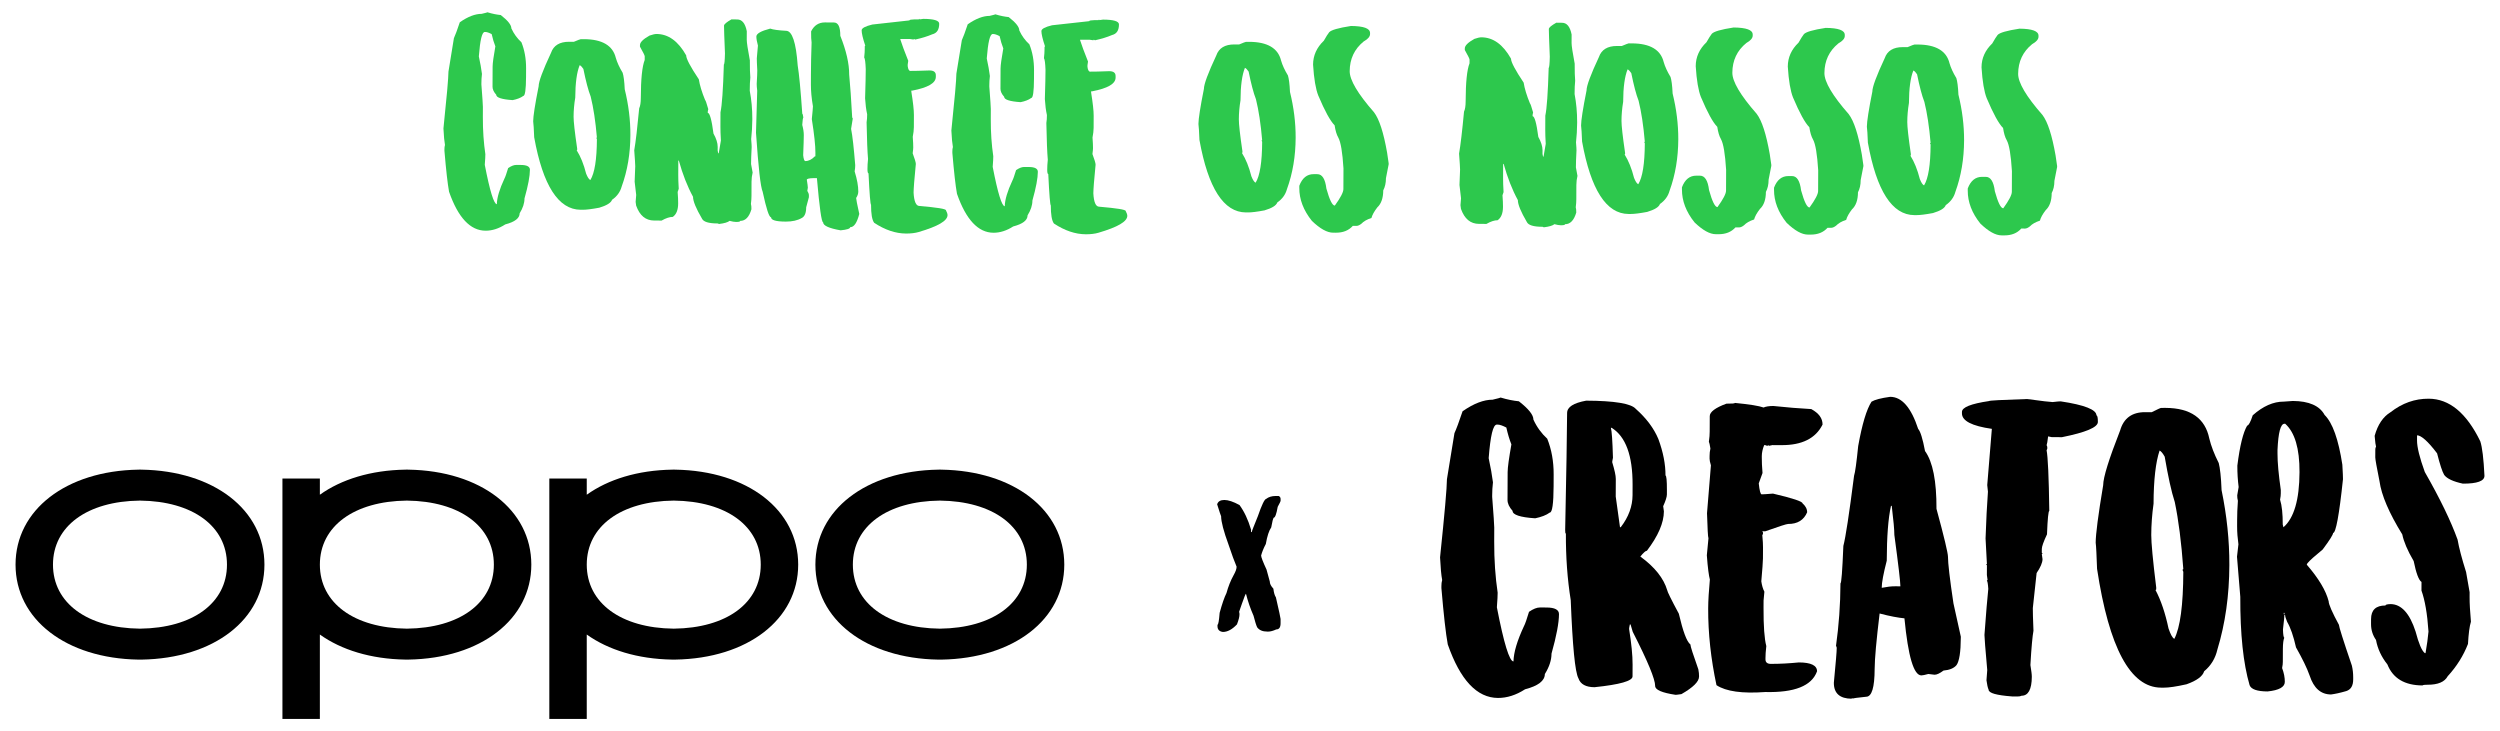
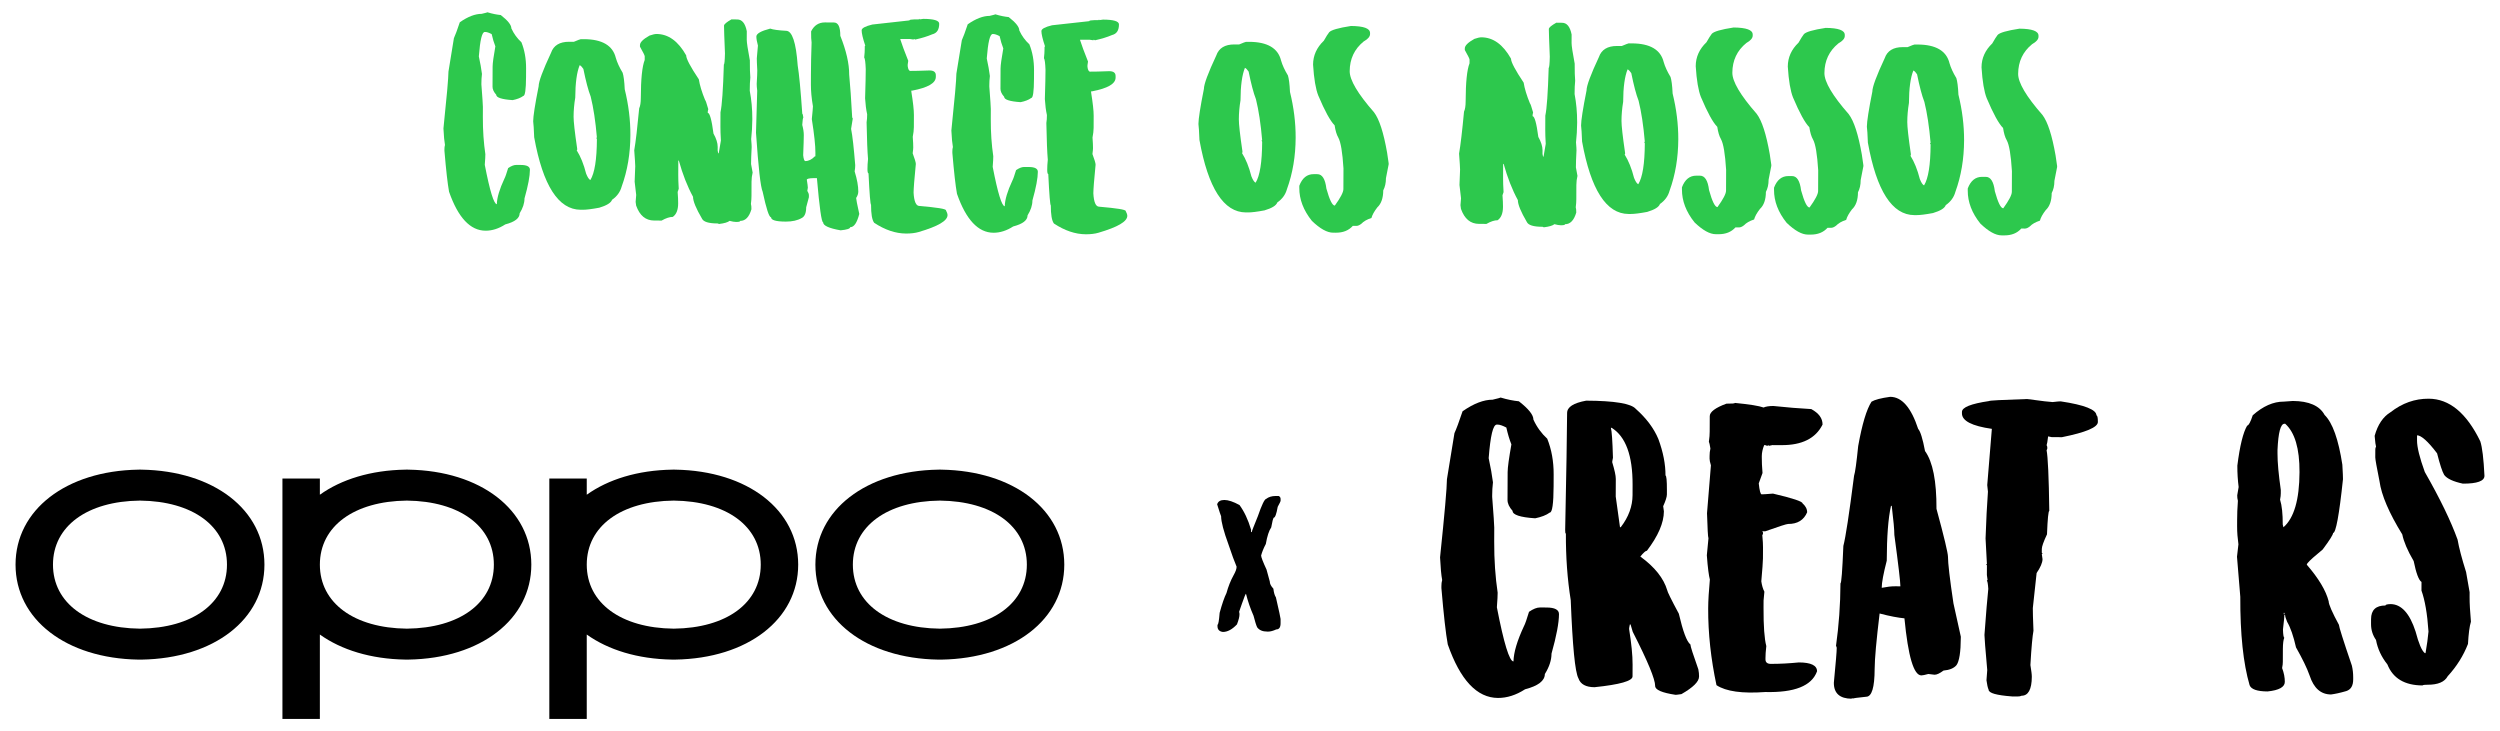
<svg xmlns="http://www.w3.org/2000/svg" version="1.2" baseProfile="tiny" id="Camada_1" x="0px" y="0px" viewBox="0 0 1470 430" overflow="visible" xml:space="preserve">
  <g>
    <g>
      <path fill="#2DC84D" d="M294.46,8.85c4.13,3.22,6.23,5.81,6.22,7.84c1.47,3.21,3.49,5.95,5.91,8.15c1.86,4.62,2.77,9.7,2.75,15.32    l-0.02,5c-0.03,7.5-0.59,11.25-1.61,11.24c-1.57,1.17-3.68,1.94-6.26,2.47c-6.48-0.42-9.68-1.52-9.67-3.16    c-1.48-1.65-2.17-3.21-2.17-4.7l0.05-11.88c0.01-2.03,0.57-6.01,1.61-11.87c-0.85-2.11-1.54-4.46-2.16-7.2    c-1.64-0.87-2.89-1.26-3.75-1.26l-0.31,0c-1.64-0.01-2.75,4.75-3.49,14.36c0.84,3.91,1.46,7.35,1.83,10.32    c-0.24,1.95-0.33,3.83-0.33,5.62l0,0.62c0.59,7.74,0.89,12.11,0.88,13.13l-0.02,5.94c-0.03,7.97,0.49,15.24,1.47,21.88    c0,1.09-0.09,3.2-0.34,6.25c2.98,15.4,5.38,23.15,7.09,23.15c0.09-3.91,1.6-8.9,4.44-14.98c0.55-1.01,1.26-3.12,2.21-6.24    c1.8-1.24,3.37-1.86,4.7-1.86l2.81,0.01c3.52,0.01,5.31,0.96,5.3,2.83c-0.01,3.67-1.05,9.29-3.19,16.86    c-0.01,2.81-0.96,5.7-2.85,8.74c-0.01,2.89-2.83,5.07-8.46,6.53c-3.84,2.48-7.75,3.72-11.58,3.7c-8.98-0.04-16.14-7.64-21.47-22.9    c-0.84-4.61-1.75-12.58-2.72-24.07l0-0.94c0-0.86,0.08-1.72,0.32-2.5c-0.38-2.03-0.68-5.24-0.9-9.69    c1.95-18.66,2.93-29.83,2.95-33.43l3.2-19.67c0.79-1.72,1.97-4.84,3.47-9.36c4.78-3.34,9.08-4.96,12.83-4.95    c2.27-0.54,3.44-0.85,3.44-0.92C289.54,8.13,292.12,8.61,294.46,8.85z" />
      <path fill="#2DC84D" d="M343.39,23.03c10.7,0.04,16.94,3.74,18.71,11.01c0.77,2.66,2.09,5.55,4.03,8.77    c0.54,1.72,1,4.93,1.21,9.69c2.23,9.07,3.36,18.06,3.33,26.89c-0.04,10.86-1.72,20.93-5.12,30.29c-0.87,3.2-2.76,5.77-5.66,7.79    c-0.63,1.79-3.14,3.35-7.52,4.66c-4.46,0.84-7.66,1.22-9.69,1.21l-1.25,0c-13.05-0.05-22.21-14.23-27.33-42.61    c-0.21-4.84-0.36-7.97-0.59-9.38c0.01-2.97,1.06-9.84,3.21-20.61c0.01-2.81,2.46-9.37,7.27-19.66c1.5-4.37,5.1-6.54,10.65-6.52    l2.81,0.01c2.43-1,3.76-1.55,4.07-1.54L343.39,23.03z M338.25,57.39c-0.64,3.83-0.97,7.57-0.98,11.25    c-0.01,2.73,0.67,8.99,2.11,18.76l0,0.62c0,0.23-0.08,0.31-0.31,0.31c2.33,3.68,4.19,8.3,5.57,13.77    c0.85,2.11,1.63,3.37,2.49,3.76c2.52-4.05,3.8-12.09,3.85-24.05l-0.31-0.63c0-0.23,0.08-0.31,0.31-0.31    c-0.82-9.61-2.04-17.59-3.65-24.08c-1.47-3.76-2.85-9.15-4.31-16.27c-0.85-1.25-1.55-1.96-2.18-2.2    C339.17,42.47,338.29,48.79,338.25,57.39z" />
      <path fill="#2DC84D" d="M433.51,11.44c2.81,0.01,4.68,2.29,5.6,6.9l-0.02,5c-0.01,1.56,0.6,5.63,1.83,12.19l0,0.62    c-0.01,3.83,0.05,6.95,0.28,9.38c-0.24,2.11-0.33,4.69-0.34,7.81c0.99,5.24,1.52,10.79,1.5,16.57l0,0.31    c-0.02,4.06-0.27,7.89-0.67,11.56c0.22,2.58,0.3,4.14,0.29,4.69c-0.25,4.45-0.34,7.81-0.35,10l0.92,5    c-0.4,1.64-0.64,3.43-0.65,5.31l-0.03,8.44c-0.01,1.33-0.09,2.89-0.33,4.69c0.23,0.7,0.3,1.8,0.3,3.12    c-1.35,4.6-3.54,6.86-6.59,6.85c0,0.39-0.71,0.62-2.19,0.62l-0.31,0c-1.02,0-2.26-0.24-3.75-0.64c-1.02,0.85-3.13,1.47-6.26,1.85    l-0.62-0.32l-0.31,0c-5.16-0.02-8.2-0.97-9.05-2.85c-3.49-5.95-5.27-10.25-5.26-12.83c-3.33-6.11-6.12-13.23-8.35-21.28l-0.31,0    l-0.03,8.44c-0.01,1.95,0.06,4.61,0.28,8.13l-0.63,1.87c0.22,2.74,0.29,4.92,0.29,6.56l0,0.31c-0.02,3.67-1.04,6.32-3.16,7.8    c-1.8-0.01-3.99,0.69-6.57,2.16l-4.38-0.02c-5-0.02-8.5-2.92-10.59-8.79l-0.3-2.19c0-0.08,0.08-1.48,0.33-4.06l-0.91-7.82    c0-0.7,0.09-3.67,0.35-9.06c0-1.25-0.22-4.38-0.59-9.38c0.88-5.07,1.85-13.35,2.91-24.68c0.63-1.33,0.95-3.36,0.96-6.25    c0.04-11.02,0.78-18.36,2.28-22.18l0.01-2.19c0-0.47-0.93-2.35-2.79-5.64l0-0.94c0.01-1.64,1.89-3.51,5.65-5.6    c1.8-0.62,3.21-0.92,4.07-0.92c6.95,0.03,12.72,4.19,17.45,12.57c-0.01,1.95,2.47,6.65,7.44,14.09c0.53,3.44,1.77,7.51,3.7,12.2    c0.23,0,0.85,1.8,1.85,5.32c-0.24,0.86-0.32,1.56-0.32,2.19c1.17,0,2.33,4.07,3.39,12.2c1.63,2.9,2.48,5.56,2.47,7.82l-0.01,2.19    l0.31,1.56l0.31,0l1.28-7.5c-0.22-3.52-0.29-6.17-0.28-8.13l0.03-8.44c0.88-3.98,1.54-13.35,1.99-28.12    c0.31,0,0.56-2.19,0.65-6.56c-0.36-8.83-0.57-14.3-0.56-16.25c0-0.86,1.49-2.1,4.39-3.73L433.51,11.44z" />
      <path fill="#2DC84D" d="M490.38,13.23c2.5,0.01,3.74,2.59,3.72,7.83c3.48,8.68,5.25,16.35,5.22,22.83    c0.6,6.17,1.19,14.61,1.77,25.32c0.23,0,0.31,0.24,0.31,0.63l-0.96,5.93c0.84,4.14,1.6,11.26,2.42,21.26l0,0.31    c0,0.86-0.09,2.03-0.33,3.44c1.47,4.77,2.15,8.68,2.14,11.88c0,1.17-0.4,2.42-1.26,3.75c0,0.7,0.61,3.83,1.84,9.38    c-1.35,5.23-3.08,7.8-5.34,7.79c0,0.86-1.88,1.48-5.63,1.85c-6.87-1.2-10.3-2.78-10.29-4.73c-0.94,0-2.15-8.68-3.65-25.95    l-2.19-0.01c-2.42,0.07-3.67,0.38-3.75,0.92c0.38,2.42,0.61,3.99,0.61,4.69c-0.24,1.09-0.32,1.72-0.32,1.87    c0.62,1.02,0.93,1.88,0.93,2.5l0,1.25l-1.59,5.93c-0.01,3.28-0.88,5.39-2.53,6.24c-2.51,1.47-5.63,2.16-9.38,2.15l-0.31,0    c-5.62-0.02-8.43-0.89-8.43-2.53c-1.17,0-2.79-5.01-4.94-15.02c-1.24-2.74-2.52-14.31-3.92-34.7l0.72-24.69    c-0.23-1.8-0.3-3.13-0.3-4.06c0.25-3.98,0.34-6.64,0.34-7.81c-0.22-3.83-0.29-6.25-0.28-7.19c0.41-4.45,0.65-6.95,0.66-7.5    c-0.62-2.27-0.92-4.07-0.92-5.32c0.01-1.72,2.75-3.27,8.14-4.66c1.72,0.63,4.84,1.04,9.37,1.29c3.52,0.01,5.83,6.82,6.79,20.34    c0.84,5.08,1.74,14.54,2.7,28.45c0.23,0,0.39,0.7,0.62,2.19c-0.24,0.23-0.48,1.72-0.64,4.37c0.62,2.27,0.92,4.3,0.91,5.94    c-0.01,1.8-0.1,5.7-0.36,11.87c0.23,2.27,0.69,3.44,1.24,3.44c1.95,0.01,3.83-0.92,5.63-2.79l0.31,0l0.01-2.19    c0.02-3.98-0.66-10.55-2.11-19.7c0.41-4.14,0.65-6.64,0.66-7.5c-0.84-4.92-1.21-9.15-1.2-12.82l0.02-5.94    c0.02-5.55,0.13-11.8,0.39-18.75c-0.23-1.41-0.3-3.59-0.29-6.56c1.73-3.51,4.47-5.29,8.14-5.28L490.38,13.23z" />
      <path fill="#2DC84D" d="M540.7,11.4l2.19-0.3c6.25,0.02,9.37,0.97,9.36,2.85c-0.01,3.52-1.35,5.54-4.09,6.23    c-2.9,1.24-6.18,2.24-10.01,3.08l-0.62-0.31c-0.23,0-0.31,0.08-0.31,0.31l-2.19-0.32l-5.62-0.02l0,0.31    c0.85,2.74,2.39,6.88,4.64,12.52l-0.32,2.19l0,0.94c0.23,1.88,0.77,2.82,1.55,2.82c2.03,0.01,5.78-0.06,11.25-0.27    c2.5,0.01,3.75,0.95,3.74,2.83l0,0.94c-0.01,3.67-4.63,6.31-13.78,8.07l-0.62,0l0,0.62c0.99,6.18,1.52,10.79,1.51,13.76    l-0.03,7.19c-0.01,1.64-0.25,3.51-0.65,5.62c0.22,2.81,0.29,4.92,0.29,6.25c0,0.47-0.08,1.64-0.33,3.44    c1.24,3.29,1.85,5.4,1.85,6.26c-0.9,9.06-1.31,14.68-1.32,16.87c0.29,5.24,1.45,7.82,3.41,7.83c10.39,0.9,15.62,1.7,15.62,2.56    c0.62,1.17,0.93,2.11,0.93,2.82c-0.01,3.36-5.65,6.62-16.92,9.93c-2.11,0.62-4.61,0.92-7.5,0.91c-6.17-0.03-12.41-2.16-18.72-6.33    c-1.24-1.65-1.85-5.24-1.83-10.63c-0.39,0-0.91-6.18-1.49-18.44c-0.39,0-0.62-0.86-0.62-2.5s0.09-3.67,0.34-5.94    c-0.37-4.14-0.66-11.33-0.85-21.57c0.24-1.33,0.32-2.89,0.33-4.69c-0.61-2.74-0.99-5.86-1.21-9.38    c0.27-8.36,0.37-14.06,0.38-17.19c-0.14-3.91-0.44-6.17-0.91-6.88c0.24-2.11,0.33-3.83,0.33-5l0.01-1.56    c0-0.23,0.08-0.31,0.31-0.31c-1.47-4.38-2.16-7.43-2.15-9.07c0-1.25,2.12-2.41,6.26-3.41L534.76,12c0-0.39,1.02-0.54,3.13-0.61    l2.19,0.01c0.23,0,0.31-0.08,0.31-0.31C540.62,11.09,540.7,11.17,540.7,11.4z" />
      <path fill="#2DC84D" d="M593.13,10.05c4.13,3.22,6.23,5.81,6.22,7.84c1.47,3.21,3.49,5.95,5.91,8.15    c1.86,4.62,2.77,9.7,2.75,15.32l-0.02,5c-0.03,7.5-0.59,11.25-1.61,11.24c-1.57,1.17-3.68,1.94-6.26,2.47    c-6.48-0.42-9.68-1.52-9.67-3.16c-1.48-1.65-2.17-3.21-2.17-4.7l0.05-11.88c0.01-2.03,0.57-6.01,1.61-11.87    c-0.85-2.11-1.54-4.46-2.16-7.2c-1.64-0.87-2.89-1.26-3.75-1.26l-0.31,0c-1.64-0.01-2.75,4.75-3.5,14.36    c0.84,3.91,1.46,7.35,1.83,10.32c-0.24,1.95-0.33,3.83-0.33,5.62l0,0.62c0.59,7.74,0.89,12.11,0.88,13.13l-0.02,5.94    c-0.03,7.97,0.49,15.24,1.47,21.88c0,1.09-0.09,3.2-0.34,6.25c2.98,15.4,5.38,23.15,7.09,23.15c0.09-3.91,1.6-8.9,4.44-14.98    c0.55-1.01,1.26-3.12,2.21-6.24c1.8-1.24,3.37-1.86,4.7-1.86l2.81,0.01c3.52,0.01,5.31,0.96,5.3,2.83    c-0.01,3.67-1.05,9.29-3.19,16.86c-0.01,2.81-0.96,5.7-2.85,8.74c-0.01,2.89-2.83,5.07-8.46,6.53c-3.84,2.48-7.75,3.72-11.58,3.7    c-8.98-0.04-16.14-7.64-21.47-22.9c-0.84-4.61-1.75-12.59-2.72-24.07l0-0.94c0-0.86,0.08-1.72,0.32-2.5    c-0.38-2.03-0.68-5.24-0.9-9.69c1.95-18.67,2.93-29.83,2.95-33.43l3.2-19.67c0.79-1.72,1.97-4.84,3.47-9.36    c4.78-3.34,9.08-4.96,12.83-4.95c2.27-0.54,3.44-0.85,3.44-0.92C588.21,9.33,590.79,9.81,593.13,10.05z" />
      <path fill="#2DC84D" d="M646.4,11.83l2.19-0.3c6.25,0.02,9.37,0.97,9.36,2.85c-0.01,3.52-1.35,5.54-4.09,6.23    c-2.9,1.24-6.18,2.24-10.01,3.08l-0.62-0.31c-0.23,0-0.31,0.08-0.31,0.31l-2.19-0.32l-5.62-0.02l0,0.31    c0.85,2.74,2.39,6.88,4.64,12.52l-0.32,2.19l0,0.94c0.23,1.88,0.77,2.82,1.55,2.82c2.03,0.01,5.78-0.05,11.25-0.27    c2.5,0.01,3.75,0.95,3.74,2.83l0,0.94c-0.01,3.67-4.63,6.31-13.78,8.07l-0.62,0l0,0.62c0.99,6.18,1.52,10.79,1.51,13.76    l-0.03,7.19c-0.01,1.64-0.25,3.51-0.65,5.62c0.22,2.81,0.29,4.92,0.29,6.25c0,0.47-0.08,1.64-0.33,3.44    c1.24,3.29,1.85,5.4,1.85,6.26c-0.9,9.06-1.31,14.68-1.32,16.87c0.29,5.24,1.45,7.82,3.41,7.83c10.39,0.9,15.62,1.7,15.62,2.56    c0.62,1.17,0.93,2.11,0.93,2.82c-0.01,3.36-5.65,6.62-16.92,9.93c-2.11,0.62-4.61,0.92-7.5,0.91c-6.17-0.03-12.41-2.16-18.72-6.33    c-1.24-1.65-1.85-5.24-1.83-10.63c-0.39,0-0.91-6.18-1.49-18.44c-0.39,0-0.62-0.86-0.62-2.5s0.09-3.67,0.34-5.94    c-0.37-4.14-0.66-11.33-0.85-21.57c0.24-1.33,0.32-2.89,0.33-4.69c-0.61-2.74-0.99-5.86-1.21-9.38    c0.27-8.36,0.37-14.06,0.38-17.19c-0.14-3.91-0.44-6.17-0.91-6.88c0.24-2.11,0.33-3.83,0.33-5l0.01-1.56    c0-0.23,0.08-0.31,0.31-0.31c-1.47-4.38-2.16-7.43-2.15-9.07c0-1.25,2.12-2.41,6.26-3.41l21.88-2.41c0-0.39,1.02-0.54,3.13-0.61    l2.19,0.01c0.23,0,0.31-0.08,0.31-0.31C646.33,11.51,646.41,11.59,646.4,11.83z" />
      <path fill="#2DC84D" d="M734.56,24.6c10.7,0.04,16.94,3.74,18.71,11.01c0.77,2.66,2.09,5.56,4.03,8.77c0.54,1.72,1,4.93,1.21,9.69    c2.23,9.07,3.36,18.06,3.33,26.89c-0.04,10.86-1.72,20.93-5.12,30.29c-0.87,3.2-2.76,5.77-5.66,7.79    c-0.63,1.79-3.14,3.35-7.52,4.66c-4.46,0.84-7.66,1.22-9.69,1.21l-1.25,0c-13.05-0.05-22.21-14.23-27.33-42.61    c-0.21-4.84-0.36-7.97-0.59-9.38c0.01-2.97,1.06-9.84,3.21-20.61c0.01-2.81,2.46-9.37,7.27-19.66c1.5-4.37,5.1-6.54,10.65-6.52    l2.81,0.01c2.43-1,3.76-1.55,4.07-1.54L734.56,24.6z M729.42,58.96c-0.64,3.83-0.97,7.57-0.98,11.25    c-0.01,2.73,0.67,8.99,2.11,18.76l0,0.62c0,0.23-0.08,0.31-0.31,0.31c2.33,3.68,4.19,8.3,5.57,13.77    c0.85,2.11,1.63,3.37,2.49,3.76c2.52-4.05,3.8-12.09,3.85-24.05l-0.31-0.63c0-0.23,0.08-0.31,0.31-0.31    c-0.82-9.61-2.04-17.59-3.65-24.08c-1.47-3.76-2.85-9.15-4.31-16.27c-0.85-1.25-1.55-1.96-2.18-2.2    C730.34,44.04,729.45,50.36,729.42,58.96z" />
      <path fill="#2DC84D" d="M805.59,19.42l0,0.62c-0.01,1.48-1.26,2.96-3.77,4.36c-5.41,4.43-8.17,10.2-8.2,17.47    c-0.02,5.16,4.71,13.22,14.28,24.12c3.11,4.08,5.65,11.98,7.72,23.78l0.91,6.25l0,0.62l-1.59,8.12c-0.01,2.89-0.57,5.23-1.59,7.18    c-0.02,4.53-1.2,7.89-3.48,9.99c-1.81,2.34-2.99,4.44-3.46,6.24c-2.66,0.85-4.62,2.01-5.95,3.41c-1.1,0.85-2.04,1.24-2.82,1.24    l-2.19-0.01c-2.43,2.72-5.72,4.04-10.02,4.02l-1.56-0.01c-3.52-0.01-7.65-2.3-12.47-6.93c-4.97-6.19-7.45-12.69-7.42-19.4l0-1.25    c1.74-4.6,4.56-6.86,8.46-6.84l2.19,0.01c2.81,0.01,4.6,2.83,5.28,8.46c1.85,6.65,3.48,10.01,4.96,10.02    c3.38-4.67,5.03-7.87,5.04-9.67l0.05-12.19c-0.59-9.46-1.58-15.48-3.05-18.14c-1.01-1.72-1.7-4.15-2.16-7.2    c-2.57-2.59-5.75-8.38-9.62-17.54c-1.47-3.68-2.54-9.78-3.05-18.14c0.02-5.39,2.15-10.07,6.31-14.04    c1.34-2.42,2.44-4.05,3.15-4.99c1.18-1.32,5.4-2.56,12.83-3.7C801.86,15.34,805.6,16.69,805.59,19.42z" />
      <path fill="#2DC84D" d="M918.51,13.39c2.81,0.01,4.68,2.28,5.6,6.9l-0.02,5c-0.01,1.56,0.6,5.63,1.83,12.19l0,0.62    c-0.01,3.83,0.05,6.95,0.28,9.38c-0.24,2.11-0.33,4.69-0.34,7.81c0.99,5.24,1.52,10.79,1.5,16.57l0,0.31    c-0.02,4.06-0.27,7.89-0.67,11.56c0.22,2.58,0.3,4.14,0.29,4.69c-0.25,4.45-0.34,7.81-0.35,10l0.92,5    c-0.4,1.64-0.64,3.44-0.65,5.31l-0.03,8.44c-0.01,1.33-0.09,2.89-0.33,4.69c0.23,0.7,0.3,1.8,0.3,3.12    c-1.35,4.6-3.54,6.86-6.59,6.85c0,0.39-0.71,0.62-2.19,0.62l-0.31,0c-1.02,0-2.26-0.24-3.75-0.64c-1.02,0.86-3.13,1.47-6.26,1.85    l-0.62-0.31l-0.31,0c-5.16-0.02-8.2-0.97-9.05-2.85c-3.49-5.95-5.27-10.25-5.26-12.83c-3.33-6.11-6.12-13.23-8.35-21.28l-0.31,0    l-0.03,8.44c-0.01,1.95,0.06,4.61,0.28,8.13l-0.63,1.87c0.22,2.74,0.29,4.92,0.29,6.56l0,0.31c-0.02,3.67-1.04,6.32-3.16,7.8    c-1.8-0.01-3.99,0.69-6.57,2.16l-4.38-0.02c-5-0.02-8.5-2.92-10.59-8.79l-0.3-2.19c0-0.08,0.08-1.48,0.33-4.06l-0.91-7.82    c0-0.7,0.09-3.67,0.35-9.06c0-1.25-0.22-4.38-0.59-9.38c0.88-5.08,1.85-13.35,2.91-24.68c0.63-1.33,0.95-3.36,0.96-6.25    c0.04-11.02,0.78-18.36,2.28-22.18l0.01-2.19c0-0.47-0.93-2.35-2.79-5.64l0-0.94c0.01-1.64,1.89-3.51,5.65-5.6    c1.8-0.62,3.21-0.92,4.07-0.92c6.95,0.03,12.72,4.19,17.45,12.57c-0.01,1.95,2.47,6.65,7.44,14.09c0.53,3.44,1.77,7.51,3.7,12.2    c0.23,0,0.85,1.8,1.85,5.32c-0.24,0.86-0.32,1.56-0.32,2.19c1.17,0,2.33,4.07,3.39,12.2c1.63,2.9,2.48,5.56,2.47,7.82l-0.01,2.19    l0.31,1.56l0.31,0l1.28-7.5c-0.22-3.52-0.29-6.17-0.28-8.13l0.03-8.44c0.88-3.98,1.54-13.35,1.99-28.12    c0.31,0,0.56-2.19,0.65-6.56c-0.36-8.83-0.57-14.3-0.56-16.25c0-0.86,1.49-2.1,4.39-3.73L918.51,13.39z" />
      <path fill="#2DC84D" d="M959.55,25.51c10.7,0.04,16.94,3.74,18.71,11.01c0.77,2.66,2.09,5.56,4.03,8.77    c0.54,1.72,1,4.93,1.21,9.69c2.23,9.07,3.36,18.06,3.33,26.89c-0.04,10.86-1.72,20.93-5.12,30.29c-0.87,3.2-2.76,5.77-5.66,7.79    c-0.63,1.79-3.14,3.35-7.52,4.66c-4.46,0.84-7.66,1.22-9.69,1.21l-1.25,0c-13.05-0.05-22.21-14.23-27.33-42.61    c-0.21-4.84-0.36-7.97-0.59-9.38c0.01-2.97,1.06-9.84,3.21-20.61c0.01-2.81,2.46-9.37,7.27-19.66c1.5-4.37,5.1-6.54,10.65-6.52    l2.81,0.01c2.43-1,3.76-1.55,4.07-1.55L959.55,25.51z M954.42,59.86c-0.64,3.83-0.97,7.58-0.98,11.25    c-0.01,2.73,0.67,8.99,2.11,18.76l0,0.62c0,0.23-0.08,0.31-0.31,0.31c2.33,3.68,4.19,8.3,5.57,13.77    c0.85,2.11,1.63,3.37,2.49,3.76c2.52-4.05,3.8-12.09,3.85-24.05l-0.31-0.63c0-0.23,0.08-0.31,0.31-0.31    c-0.82-9.61-2.04-17.59-3.65-24.08c-1.47-3.76-2.85-9.15-4.31-16.27c-0.85-1.25-1.55-1.96-2.18-2.2    C955.34,44.94,954.45,51.27,954.42,59.86z" />
      <path fill="#2DC84D" d="M1030.59,20.32l0,0.62c-0.01,1.48-1.26,2.96-3.77,4.36c-5.41,4.43-8.17,10.2-8.2,17.47    c-0.02,5.16,4.71,13.22,14.28,24.12c3.11,4.07,5.65,11.98,7.72,23.78l0.91,6.25l0,0.62l-1.59,8.12c-0.01,2.89-0.57,5.23-1.59,7.18    c-0.02,4.53-1.2,7.89-3.48,9.99c-1.81,2.33-2.99,4.44-3.46,6.23c-2.66,0.85-4.62,2.01-5.95,3.41c-1.1,0.86-2.04,1.24-2.82,1.24    l-2.19-0.01c-2.43,2.72-5.72,4.04-10.02,4.02l-1.56-0.01c-3.52-0.01-7.65-2.3-12.47-6.93c-4.98-6.19-7.45-12.68-7.42-19.4l0-1.25    c1.74-4.6,4.56-6.86,8.46-6.84l2.19,0.01c2.81,0.01,4.6,2.83,5.28,8.46c1.85,6.65,3.48,10.01,4.96,10.02    c3.38-4.67,5.03-7.87,5.04-9.67l0.05-12.19c-0.59-9.46-1.58-15.47-3.05-18.14c-1.01-1.72-1.7-4.15-2.16-7.2    c-2.57-2.59-5.75-8.38-9.62-17.54c-1.47-3.68-2.54-9.78-3.05-18.14c0.02-5.39,2.15-10.07,6.31-14.04    c1.34-2.42,2.44-4.05,3.15-4.99c1.18-1.32,5.4-2.56,12.83-3.7C1026.86,16.25,1030.6,17.59,1030.59,20.32z" />
      <path fill="#2DC84D" d="M1084.73,20.54l0,0.62c-0.01,1.48-1.26,2.96-3.77,4.36c-5.41,4.43-8.17,10.2-8.2,17.47    c-0.02,5.16,4.71,13.22,14.28,24.12c3.11,4.08,5.65,11.98,7.72,23.78l0.91,6.25l0,0.62l-1.59,8.12c-0.01,2.89-0.57,5.23-1.59,7.18    c-0.02,4.53-1.2,7.89-3.48,9.99c-1.81,2.34-2.99,4.44-3.46,6.24c-2.66,0.85-4.62,2.01-5.95,3.41c-1.1,0.85-2.04,1.24-2.82,1.24    l-2.19-0.01c-2.43,2.72-5.72,4.04-10.02,4.02l-1.56-0.01c-3.52-0.01-7.65-2.3-12.47-6.93c-4.98-6.19-7.45-12.69-7.42-19.4l0-1.25    c1.74-4.6,4.56-6.86,8.46-6.84l2.19,0.01c2.81,0.01,4.6,2.83,5.28,8.46c1.85,6.65,3.48,10.01,4.96,10.02    c3.38-4.67,5.03-7.87,5.04-9.67l0.05-12.19c-0.59-9.46-1.58-15.48-3.05-18.14c-1.01-1.72-1.7-4.15-2.16-7.2    c-2.57-2.59-5.75-8.38-9.62-17.54c-1.47-3.68-2.54-9.78-3.05-18.14c0.02-5.39,2.15-10.07,6.31-14.04    c1.34-2.42,2.44-4.05,3.15-4.99c1.18-1.32,5.4-2.56,12.83-3.7C1081,16.47,1084.74,17.81,1084.73,20.54z" />
      <path fill="#2DC84D" d="M1127.6,26.18c10.7,0.04,16.94,3.74,18.71,11.01c0.77,2.66,2.09,5.56,4.03,8.77    c0.54,1.72,1,4.93,1.21,9.69c2.23,9.07,3.36,18.06,3.33,26.89c-0.04,10.86-1.72,20.93-5.12,30.29c-0.87,3.2-2.76,5.77-5.66,7.79    c-0.63,1.79-3.14,3.35-7.52,4.66c-4.46,0.84-7.66,1.22-9.69,1.21l-1.25,0c-13.05-0.05-22.21-14.23-27.33-42.61    c-0.21-4.84-0.36-7.97-0.59-9.38c0.01-2.97,1.06-9.84,3.21-20.61c0.01-2.81,2.46-9.37,7.27-19.66c1.5-4.37,5.1-6.54,10.65-6.52    l2.81,0.01c2.43-1,3.76-1.55,4.07-1.54L1127.6,26.18z M1122.46,60.54c-0.64,3.83-0.97,7.57-0.98,11.25    c-0.01,2.73,0.67,8.99,2.11,18.76l0,0.62c0,0.23-0.08,0.31-0.31,0.31c2.33,3.68,4.19,8.3,5.57,13.77    c0.85,2.11,1.63,3.37,2.49,3.76c2.52-4.05,3.8-12.09,3.85-24.05l-0.31-0.63c0-0.23,0.08-0.31,0.31-0.31    c-0.82-9.61-2.04-17.59-3.65-24.08c-1.47-3.76-2.85-9.15-4.31-16.27c-0.85-1.25-1.55-1.96-2.18-2.2    C1123.38,45.62,1122.5,51.94,1122.46,60.54z" />
      <path fill="#2DC84D" d="M1198.64,21l0,0.62c-0.01,1.48-1.26,2.96-3.77,4.36c-5.41,4.43-8.17,10.2-8.2,17.47    c-0.02,5.16,4.71,13.22,14.28,24.12c3.11,4.08,5.65,11.98,7.72,23.78l0.91,6.25l0,0.62l-1.59,8.12c-0.01,2.89-0.57,5.23-1.59,7.18    c-0.02,4.53-1.2,7.89-3.48,9.99c-1.81,2.34-2.99,4.44-3.46,6.24c-2.66,0.85-4.62,2.01-5.95,3.41c-1.1,0.85-2.04,1.24-2.82,1.24    l-2.19-0.01c-2.43,2.72-5.72,4.04-10.02,4.02l-1.56-0.01c-3.52-0.01-7.65-2.3-12.47-6.93c-4.97-6.19-7.45-12.69-7.42-19.4l0-1.25    c1.74-4.6,4.56-6.86,8.46-6.84l2.19,0.01c2.81,0.01,4.6,2.83,5.28,8.46c1.85,6.65,3.48,10.01,4.96,10.02    c3.38-4.67,5.03-7.87,5.04-9.67l0.05-12.19c-0.59-9.46-1.58-15.48-3.05-18.14c-1.01-1.72-1.7-4.15-2.16-7.2    c-2.57-2.59-5.75-8.38-9.62-17.54c-1.47-3.68-2.54-9.78-3.05-18.14c0.02-5.39,2.15-10.07,6.31-14.04    c1.34-2.42,2.44-4.05,3.15-4.99c1.18-1.32,5.4-2.56,12.83-3.7C1194.9,16.92,1198.65,18.27,1198.64,21z" />
    </g>
    <g>
      <g>
        <g>
          <path d="M83.25,276.15c-0.01,0-0.63-0.01-0.94-0.02c-0.32,0-0.94,0.02-0.94,0.02C38.84,276.85,9.14,299.81,9.14,332      c0,32.19,29.7,55.16,72.23,55.85c0,0,0.63,0.01,0.94,0c0.33,0,0.95,0,0.95,0c42.53-0.69,72.23-23.66,72.23-55.85      C155.48,299.81,125.78,276.85,83.25,276.15 M82.31,369.65L82.31,369.65H82.3c-31.07-0.33-51.15-15.11-51.15-37.65      c0-22.54,20.08-37.32,51.15-37.65c31.09,0.33,51.16,15.11,51.16,37.65C133.47,354.54,113.39,369.32,82.31,369.65" />
          <path d="M553.57,276.15c-0.01,0-0.62-0.01-0.94-0.02c-0.32,0-0.94,0.02-0.94,0.02c-42.53,0.69-72.24,23.66-72.24,55.85      c0,32.19,29.7,55.16,72.23,55.85c0,0,0.63,0.01,0.94,0c0.33,0,0.95,0,0.95,0c42.52-0.69,72.23-23.66,72.23-55.85      C625.8,299.81,596.1,276.85,553.57,276.15 M552.64,369.65L552.64,369.65h-0.01c-31.07-0.33-51.15-15.11-51.15-37.65      c0-22.54,20.08-37.32,51.15-37.65c31.09,0.33,51.16,15.11,51.16,37.65C603.79,354.54,583.71,369.32,552.64,369.65" />
          <path d="M397.11,276.15c-0.01,0-0.62-0.01-0.94-0.02c-0.32,0-0.94,0.02-0.94,0.02c-20.26,0.33-37.61,5.72-50.22,14.75v-9.52H323      v141.37h22.01V373.1c12.61,9.03,29.96,14.41,50.21,14.74c0,0,0.63,0.01,0.94,0c0.33,0,0.95,0,0.95,0      c42.53-0.69,72.23-23.66,72.23-55.85C469.33,299.81,439.63,276.85,397.11,276.15 M396.17,369.65L396.17,369.65h-0.01      c-31.07-0.33-51.15-15.11-51.15-37.65c0-22.54,20.08-37.32,51.15-37.65c31.09,0.33,51.16,15.11,51.16,37.65      C447.32,354.54,427.25,369.32,396.17,369.65" />
          <path d="M240.18,276.15c-0.01,0-0.62-0.01-0.94-0.02c-0.32,0-0.94,0.02-0.94,0.02c-20.26,0.33-37.61,5.72-50.22,14.75v-9.52      h-22.01v141.37h22.01V373.1c12.61,9.03,29.96,14.41,50.22,14.74c0,0,0.63,0.01,0.94,0c0.33,0,0.95,0,0.95,0      c42.53-0.69,72.23-23.66,72.23-55.85C312.41,299.81,282.71,276.85,240.18,276.15 M239.24,369.65L239.24,369.65h-0.01      c-31.07-0.33-51.15-15.11-51.15-37.65c0-22.54,20.08-37.32,51.15-37.65c31.09,0.33,51.16,15.11,51.16,37.65      C290.4,354.54,270.32,369.32,239.24,369.65" />
        </g>
      </g>
      <g>
        <path d="M751.93,291.67c0.69,0.37,1.06,0.9,1.06,1.7v1.06c0,0.37-0.58,1.54-1.7,3.6c-0.74,4.24-1.54,6.36-2.33,6.36     c-0.37,0.42-0.9,2.33-1.48,5.72c-1.33,1.91-2.38,5.14-3.18,9.75c-1.33,2.49-2.23,4.77-2.76,6.78c0,0.95,1.06,3.71,3.18,8.27     l1.91,7c0,1.33,0.69,2.7,2.12,4.24c0.26,2.38,0.79,4.08,1.48,5.09c1.85,8,2.75,12.24,2.75,12.72v2.54c0,2.38-0.85,3.6-2.54,3.6     c-1.86,0.85-3.45,1.27-4.66,1.27h-0.64c-2.76,0-4.72-0.85-5.94-2.54c-0.58-1.22-1.27-3.5-2.12-6.78     c-1.86-4.19-3.34-8.53-4.45-12.93c-0.21,0-1.01,1.91-2.33,5.72l-1.7,4.88l0.21,1.06v0.64c0,1.22-0.48,3.13-1.48,5.72     c-2.81,2.97-5.56,4.45-8.27,4.45c-2.12-0.27-3.18-1.43-3.18-3.39v-0.85c0.48,0,0.9-2.33,1.27-7c1.43-5.25,2.76-9.11,4.03-11.66     c1.01-3.71,2.38-7.26,4.24-10.6c1.11-1.96,1.7-3.55,1.7-4.88c-1.27-2.97-2.81-7.21-4.66-12.72c-2.97-8.11-4.45-13.73-4.45-16.96     c-0.16-0.16-0.9-2.49-2.33-7c0.53-1.7,1.96-2.54,4.24-2.54c2.33,0,5.3,1.01,8.9,2.97c2.76,3.76,5.03,8.53,6.78,14.41v1.48h0.42     c0-0.37,1.22-3.5,3.6-9.33c2.28-6.62,3.92-10.02,4.88-10.17c1.43-1.11,3.29-1.7,5.51-1.7H751.93z" />
      </g>
      <g>
        <path d="M893.1,235.96c5.68,4.43,8.56,7.98,8.55,10.78c2.02,4.41,4.8,8.18,8.12,11.21c2.55,6.35,3.81,13.34,3.78,21.07     l-0.03,6.88c-0.04,10.31-0.81,15.47-2.21,15.46c-2.16,1.6-5.06,2.66-8.61,3.4c-8.92-0.57-13.31-2.1-13.3-4.35     c-2.03-2.26-2.99-4.42-2.98-6.46l0.07-16.33c0.01-2.79,0.79-8.27,2.21-16.32c-1.17-2.91-2.12-6.13-2.97-9.9     c-2.25-1.19-3.97-1.74-5.15-1.74l-0.43,0c-2.26-0.01-3.79,6.54-4.81,19.75c1.16,5.38,2,10.11,2.52,14.19     c-0.33,2.68-0.45,5.26-0.46,7.73l0,0.86c0.82,10.64,1.22,16.66,1.22,18.05l-0.03,8.17c-0.04,10.96,0.67,20.95,2.03,30.09     c-0.01,1.5-0.12,4.41-0.46,8.59c4.1,21.18,7.39,31.83,9.76,31.84c0.13-5.37,2.2-12.24,6.1-20.6c0.76-1.39,1.74-4.29,3.04-8.58     c2.48-1.71,4.63-2.56,6.46-2.55l3.87,0.02c4.83,0.02,7.3,1.32,7.29,3.9c-0.02,5.05-1.45,12.78-4.39,23.19     c-0.02,3.87-1.32,7.84-3.92,12.02c-0.02,3.97-3.9,6.97-11.64,8.98c-5.28,3.42-10.66,5.11-15.92,5.09     c-12.35-0.05-22.2-10.51-29.53-31.49c-1.16-6.34-2.4-17.31-3.74-33.11l0.01-1.29c0-1.18,0.12-2.36,0.44-3.44     c-0.53-2.8-0.94-7.2-1.24-13.33c2.68-25.67,4.03-41.03,4.05-45.97l4.41-27.06c1.08-2.36,2.71-6.65,4.78-12.87     c6.57-4.59,12.49-6.83,17.65-6.81c3.12-0.74,4.73-1.16,4.73-1.27C886.33,234.96,889.87,235.62,893.1,235.96z" />
        <path d="M961.85,240.43c6.1,5.4,10.59,11.32,13.25,17.67c2.87,7.75,4.24,14.95,4.21,21.5c0.54,0,0.85,2.9,0.83,8.6l-0.01,2.58     c-0.01,1.4-0.77,3.76-2.18,6.87l0.42,3.01c-0.03,6.77-3.39,14.49-9.98,23.17c-0.75,0-2.05,1.17-3.88,3.42     c8.46,6.16,13.7,12.73,15.82,19.83c0,0.64,2.24,5.27,6.82,13.78c2.43,10.43,4.66,16.46,6.8,18.08c0,1.07,1.59,5.92,4.67,14.63     c0.32,1.61,0.42,2.9,0.41,3.87l0,0.43c-0.01,2.9-3.46,6.33-10.35,10.27c-2.04,0.31-3.12,0.42-3.44,0.42     c-8.05-1.21-12.02-2.95-12.01-5.21c0.02-3.98-4.35-14.52-13.19-31.86l-1.27-4.3l-0.43,0c-0.33,1.5-0.44,2.36-0.44,2.58     c1.36,8.6,2.09,15.59,2.06,21.07l-0.03,6.88c-0.01,2.69-7.43,4.81-22.37,6.36c-5.05-0.02-8.27-1.75-9.43-5.2     c-2.03-3.66-3.47-19.03-4.54-46c-1.99-12.36-2.91-25.48-2.85-39.12c-0.32,0-0.43-0.75-0.42-2.15     c0.67-33.63,1.09-56.62,1.14-68.76c0.01-3.55,3.78-5.89,11.2-7.26C949.41,235.66,959.18,237.31,961.85,240.43z M947.2,251.55     c0.53,1.83,0.94,7.63,1.22,17.62c-0.33,1.5-0.44,2.36-0.44,2.58c1.38,4.63,2.12,7.85,2.11,9.89l-0.04,10.31l2.51,18.06l0.43,0     c4.64-6,6.93-12.33,6.95-18.88l0.02-6.01c0.07-17.3-4.07-28.49-12.33-33.57L947.2,251.55z" />
        <path d="M1127.88,252.19c1.28,1.4,2.66,5.7,4.03,13.02c4.59,6.36,6.81,17.76,6.74,33.98c4.55,16.67,6.77,26.14,6.76,28.18     c-0.01,3.65,1.02,12.79,3.22,27.41l4.33,19.57l0,0.43c-0.03,8.7-0.92,14.07-2.54,16.32c-1.51,1.82-4.09,2.88-7.64,3.19     c-2.15,1.6-3.88,2.46-5.27,2.45l-3.65-0.44c-2.04,0.53-3.33,0.85-4.09,0.84c-4.51-0.02-7.8-11.2-9.96-33.56     c-3.54-0.34-8.48-1.22-14.6-2.85c-1.89,15.79-2.9,26.63-2.92,32.65c-0.04,10.85-1.68,16.32-5.01,16.31     c-4.94,0.52-7.63,0.83-8.06,1.15l0-0.43c-0.32,0-0.43,0.11-0.43,0.43c-6.98-0.03-10.52-3.16-10.49-9.39     c1.12-11.7,1.69-18.47,1.69-20.41c0-0.32-0.1-0.75-0.42-1.29c1.66-11.92,2.57-24.16,2.62-36.73c0.54,0,1.1-7.3,1.7-22.02     c1.31-4.94,3.41-18.68,6.29-41.23c0.65-1.93,1.43-7.73,2.43-17.5c2.31-12.88,4.92-21.58,7.84-26.08     c1.94-1.17,5.6-2.13,10.97-2.86C1118.28,233.35,1123.74,239.6,1127.88,252.19z M1111.9,297.46c-1.64,7.3-2.44,18.04-2.49,32.22     c-1.96,7.62-2.95,12.88-2.96,15.89l0.43,0c2.69-0.53,5.16-0.84,7.31-0.83l3.22,0.01l0-0.32c0.01-2.15-1.13-12.14-3.53-29.88     c0.01-2.9-0.5-8.6-1.54-17.09L1111.9,297.46z" />
        <path d="M1206.95,236.41c2.47-0.31,4.08-0.41,4.73-0.41c14.07,2.1,21.04,4.92,21.03,8.25c0.54,0,0.85,1.29,0.84,3.87     c-0.01,3.12-7.01,6.1-21.09,8.94l-6.02-0.02l-2.15-0.44c-0.33,2.9-0.66,4.62-0.88,5.15c0.32,0.54,0.43,1.08,0.42,1.72     c0,0.32-0.11,0.75-0.43,1.29c0.74,3.76,1.33,15.58,1.58,35.68c-0.54,0-0.99,4.62-1.35,13.75c-2.06,4.4-3.04,7.19-3.04,8.58     l-0.01,2.15c0,0.32,0.11,0.43,0.43,0.43c0,0.32-0.11,0.43-0.43,0.43l0.42,3.01c-0.01,2.04-1.2,4.83-3.47,8.15l-2.23,20.62     c-0.01,1.93,0.08,6.34,0.38,13.32c-0.55,2.9-1.22,9.66-1.8,20.19c0.52,3.22,0.84,5.48,0.83,6.88     c-0.03,7.41-2.09,11.17-6.06,11.15c-0.54,0.32-1.18,0.42-2.15,0.42l-3.44-0.01c-9.13-0.68-13.75-1.99-13.74-3.92     c-0.53-1.18-0.95-3.12-1.27-5.59l0.45-6.01c-1.13-12.47-1.64-19.35-1.64-20.63c0.91-12.67,1.7-21.7,2.26-27.07     c-0.2-3.12-0.52-4.73-0.84-4.73c0-0.32,0.11-0.43,0.43-0.43l-0.42-3.01l0.02-5.59c0-0.32-0.11-0.43-0.43-0.43     c0-0.32,0.11-0.43,0.43-0.43l-0.8-15.05c0.37-10.64,0.83-19.87,1.4-27.5l-0.41-3.87l2.71-33.08c-11.7-1.66-17.6-4.69-17.58-9.1     l0-0.86c0.01-2.69,5.28-4.81,15.93-6.38c0-0.32,7.42-0.72,22.35-1.2C1200.83,235.85,1205.77,236.4,1206.95,236.41z" />
-         <path d="M1273.36,239.84c14.72,0.07,23.29,6.13,25.72,18.06c1.06,4.36,2.87,9.11,5.54,14.38c0.74,2.82,1.37,8.08,1.66,15.89     c3.07,14.88,4.63,29.62,4.58,44.09c-0.06,17.81-2.37,34.32-7.04,49.67c-1.2,5.25-3.79,9.46-7.78,12.78     c-0.87,2.94-4.32,5.49-10.34,7.64c-6.13,1.38-10.54,2-13.33,1.99l-1.72-0.01c-17.94-0.09-30.54-23.33-37.58-69.87     c-0.3-7.94-0.49-13.07-0.81-15.38c0.02-4.87,1.45-16.14,4.41-33.8c0.02-4.61,3.38-15.36,9.99-32.23     c2.06-7.16,7.02-10.73,14.65-10.69l3.87,0.02c3.34-1.65,5.17-2.54,5.6-2.53L1273.36,239.84z M1266.29,296.17     c-0.88,6.27-1.33,12.42-1.35,18.44c-0.01,4.48,0.92,14.74,2.91,30.76l0,1.02c0,0.38-0.11,0.51-0.43,0.51     c3.2,6.04,5.76,13.61,7.66,22.59c1.17,3.46,2.24,5.52,3.42,6.16c3.46-6.64,5.22-19.83,5.29-39.43l-0.43-1.03     c0-0.38,0.11-0.51,0.43-0.51c-1.13-15.76-2.8-28.84-5.02-39.48c-2.02-6.16-3.92-15.01-5.93-26.68c-1.17-2.06-2.14-3.21-3-3.6     C1267.56,271.71,1266.34,282.08,1266.29,296.17z" />
        <path d="M1366.86,243.98c4.75,4.69,8.16,14.44,10.44,29.26c0.29,4.77,0.38,7.61,0.37,8.52c-2.22,21.1-4.19,31.64-5.81,31.63     c0,1.01-2.05,4.25-6.13,9.72c-4.58,3.74-7.64,6.46-8.96,8.08l-0.41,0.81c6.97,8.04,11.3,15.26,12.9,21.56     c-0.01,1.72,2,6.4,6.03,13.82c0,1.01,2.5,9.04,7.61,23.98c0.5,2.13,0.79,4.47,0.78,6.9l0,1.22c-0.01,3.75-1.34,5.98-4.09,6.88     c-3.76,1.1-6.7,1.7-8.94,1.99c-5.99-0.02-10.13-3.69-12.54-11.01c-1.6-4.57-4.32-10.06-8.05-16.67c-1.5-6.6-3.2-11.58-5.22-15.04     c-0.8-1.93-1.2-3.25-1.2-4.06l-0.41,0c0,1.12-0.32,3.96-0.84,8.52c0.09,3.25,0.39,4.87,0.79,4.87c-0.51,1.11-0.82,3.34-0.84,6.49     l-0.03,7.71c0,0.91-0.11,2.13-0.42,3.65c1.1,2.95,1.6,5.59,1.59,8.12c-0.01,3.04-3.37,4.96-10.17,5.64     c-6.09-0.02-9.63-1.26-10.54-3.69c-3.7-12.7-5.56-29.96-5.47-51.97l-1.94-23.55l0.84-7.3c-0.49-3.55-0.78-7.11-0.77-10.56     l0.01-3.65c0.01-3.45,0.13-7.2,0.45-11.36c-0.3-1.12-0.4-2.13-0.39-3.25l0.83-4.87c-0.49-3.86-0.78-8.02-0.76-12.59     c1.47-11.76,3.43-19.57,5.78-23.52c0.81,0,1.94-2.02,3.27-6.07c6.01-5.35,12.11-8.07,18.3-8.04c0.1,0,1.93-0.09,5.28-0.38     C1357.66,235.82,1363.94,238.59,1366.86,243.98z M1339.17,266.59c-0.02,5.38,0.66,12.48,1.94,21.52l-0.01,2.03     c0,0.91-0.11,2.13-0.42,3.65c1.1,3.56,1.59,8.43,1.57,14.62l0.4,1.63c6.21-5.35,9.4-16.2,9.46-32.43     c0.06-13.9-2.75-23.35-8.41-28.44l-0.41,0c-2.33-0.01-3.67,5.16-4.12,15.41L1339.17,266.59z M1342.85,360.36l0,0.81l0.41,0     l0-0.81L1342.85,360.36z" />
        <path d="M1458.41,259.49c1.15,3.49,1.97,10.26,2.45,20.29c-0.01,3.06-4.24,4.63-12.7,4.6c-5.6-1.19-9.29-2.89-10.97-5.12     c-1.15-1.91-2.51-6.14-4.18-12.69c-5.36-7.1-9.36-10.6-11.79-10.61l-0.01,2.96c-0.02,4.02,1.54,10.26,4.57,18.61     c9.02,15.78,15.41,29.01,19.28,39.8c0.83,4.76,2.49,11.1,5,19.04c1.34,7.51,2.07,11.52,2.07,11.84l-0.01,2.96     c-0.02,3.7,0.28,8.45,0.79,14.37c-0.86,2.74-1.4,7.07-1.74,13.09c-2.67,6.86-6.6,13.18-11.91,18.97     c-1.81,3.37-5.73,5.05-11.85,5.02c-1.58-0.01-2.64,0.09-2.96,0.41c-10.56-0.04-17.42-4.19-20.66-12.34     c-3.47-4.35-5.77-9.21-6.7-14.4c-2-2.86-2.93-6.03-2.92-9.31l0.01-2.96c0.02-5.39,2.89-8.02,8.48-7.99     c0-0.53,0.95-0.74,2.96-0.83c6.34,0.03,11.28,5.43,14.73,16.12c1.87,7.09,3.65,11.32,5.44,12.7l0.42,0     c0.86-4.86,1.41-9.08,1.74-12.67c-0.7-10.57-2.14-18.6-4.13-24.1l0.02-5.07c-1.58-0.96-3.15-5.08-4.6-12.27     c-3.67-6.25-5.87-11.54-6.7-15.66c-7.77-12.6-12.27-23.08-13.4-31.33c-1.66-8.25-2.48-12.9-2.48-13.96l0.02-4.65     c0-0.63,0.11-1.16,0.43-1.69c-0.21-0.53-0.52-2.64-0.82-6.34c1.82-6.65,5.01-11.28,9.35-13.91c6.89-5.36,14.29-7.97,22.43-7.94     C1440.23,234.48,1450.34,242.87,1458.41,259.49z" />
        <path d="M1036.98,239.62c1.27-0.57,3.22-0.91,5.75-0.9c7.93,0.84,15.29,1.44,22.3,1.82c4.47,2.43,6.65,5.43,6.63,9.11     c-4.06,8.15-12.12,12.14-24.08,12.09l-5.4-0.02l-2.19,0.45l0-0.46l-0.92,0.46c-0.57-0.35-1.15-0.47-1.72-0.47     c-0.93,2.3-1.4,4.48-1.41,6.43l0,0.92c-0.01,2.3,0.09,5.29,0.42,9.09l-2.21,6.08c0.44,4.26,1.01,6.44,1.7,6.45     c0.69,0,2.87-0.1,6.67-0.43c11.6,2.69,17.34,4.67,17.34,5.7c1.83,1.62,2.75,3.35,2.74,5.3c-1.97,4.59-5.66,6.88-11.18,6.85     c-0.92,0-5.41,1.47-13.47,4.32l-1.72-0.01l0.46,0.81c0,0.8-0.12,1.26-0.47,1.26c0.33,3.45,0.44,5.87,0.43,7.36l-0.03,6.55     c-0.01,1.96-0.37,6.44-0.97,13.45c0.34,2.3,0.9,4.37,1.81,6.1l-0.48,5.17l-0.02,4.25c-0.04,10.81,0.5,18.28,1.63,22.54     c-0.36,2.99-0.48,5.29-0.49,7.01l0,0.8c-0.01,1.72,1.02,2.65,3.09,2.66c5.4,0.02,10.92-0.3,16.56-0.85     c7.13,0.03,10.69,1.77,10.67,5.22c-3.14,8.61-13.27,12.59-30.4,12.18c-13.57,0.98-23.11-0.32-28.73-4.03     c-3.27-15.31-4.94-30.37-4.88-45.21c0.02-4.6,0.39-10.23,0.99-16.9c-0.57-2.07-1.24-6.79-1.78-14.26l0.96-10     c-0.34-0.69-0.55-5.64-0.86-14.72l2.3-28.16c-0.57-1.84-0.79-3.11-0.79-3.91l0.01-1.72c0.01-1.38,0.13-2.76,0.48-4.25     c-0.34-1.96-0.56-3.34-0.9-3.91c0.35-2.41,0.48-4.48,0.48-6.09l0.04-9.08c0.01-2.41,3.24-4.93,9.8-7.32     c3.33,0.01,4.94-0.09,4.95-0.44C1028.82,237.75,1034.45,238.69,1036.98,239.62z" />
      </g>
    </g>
  </g>
</svg>